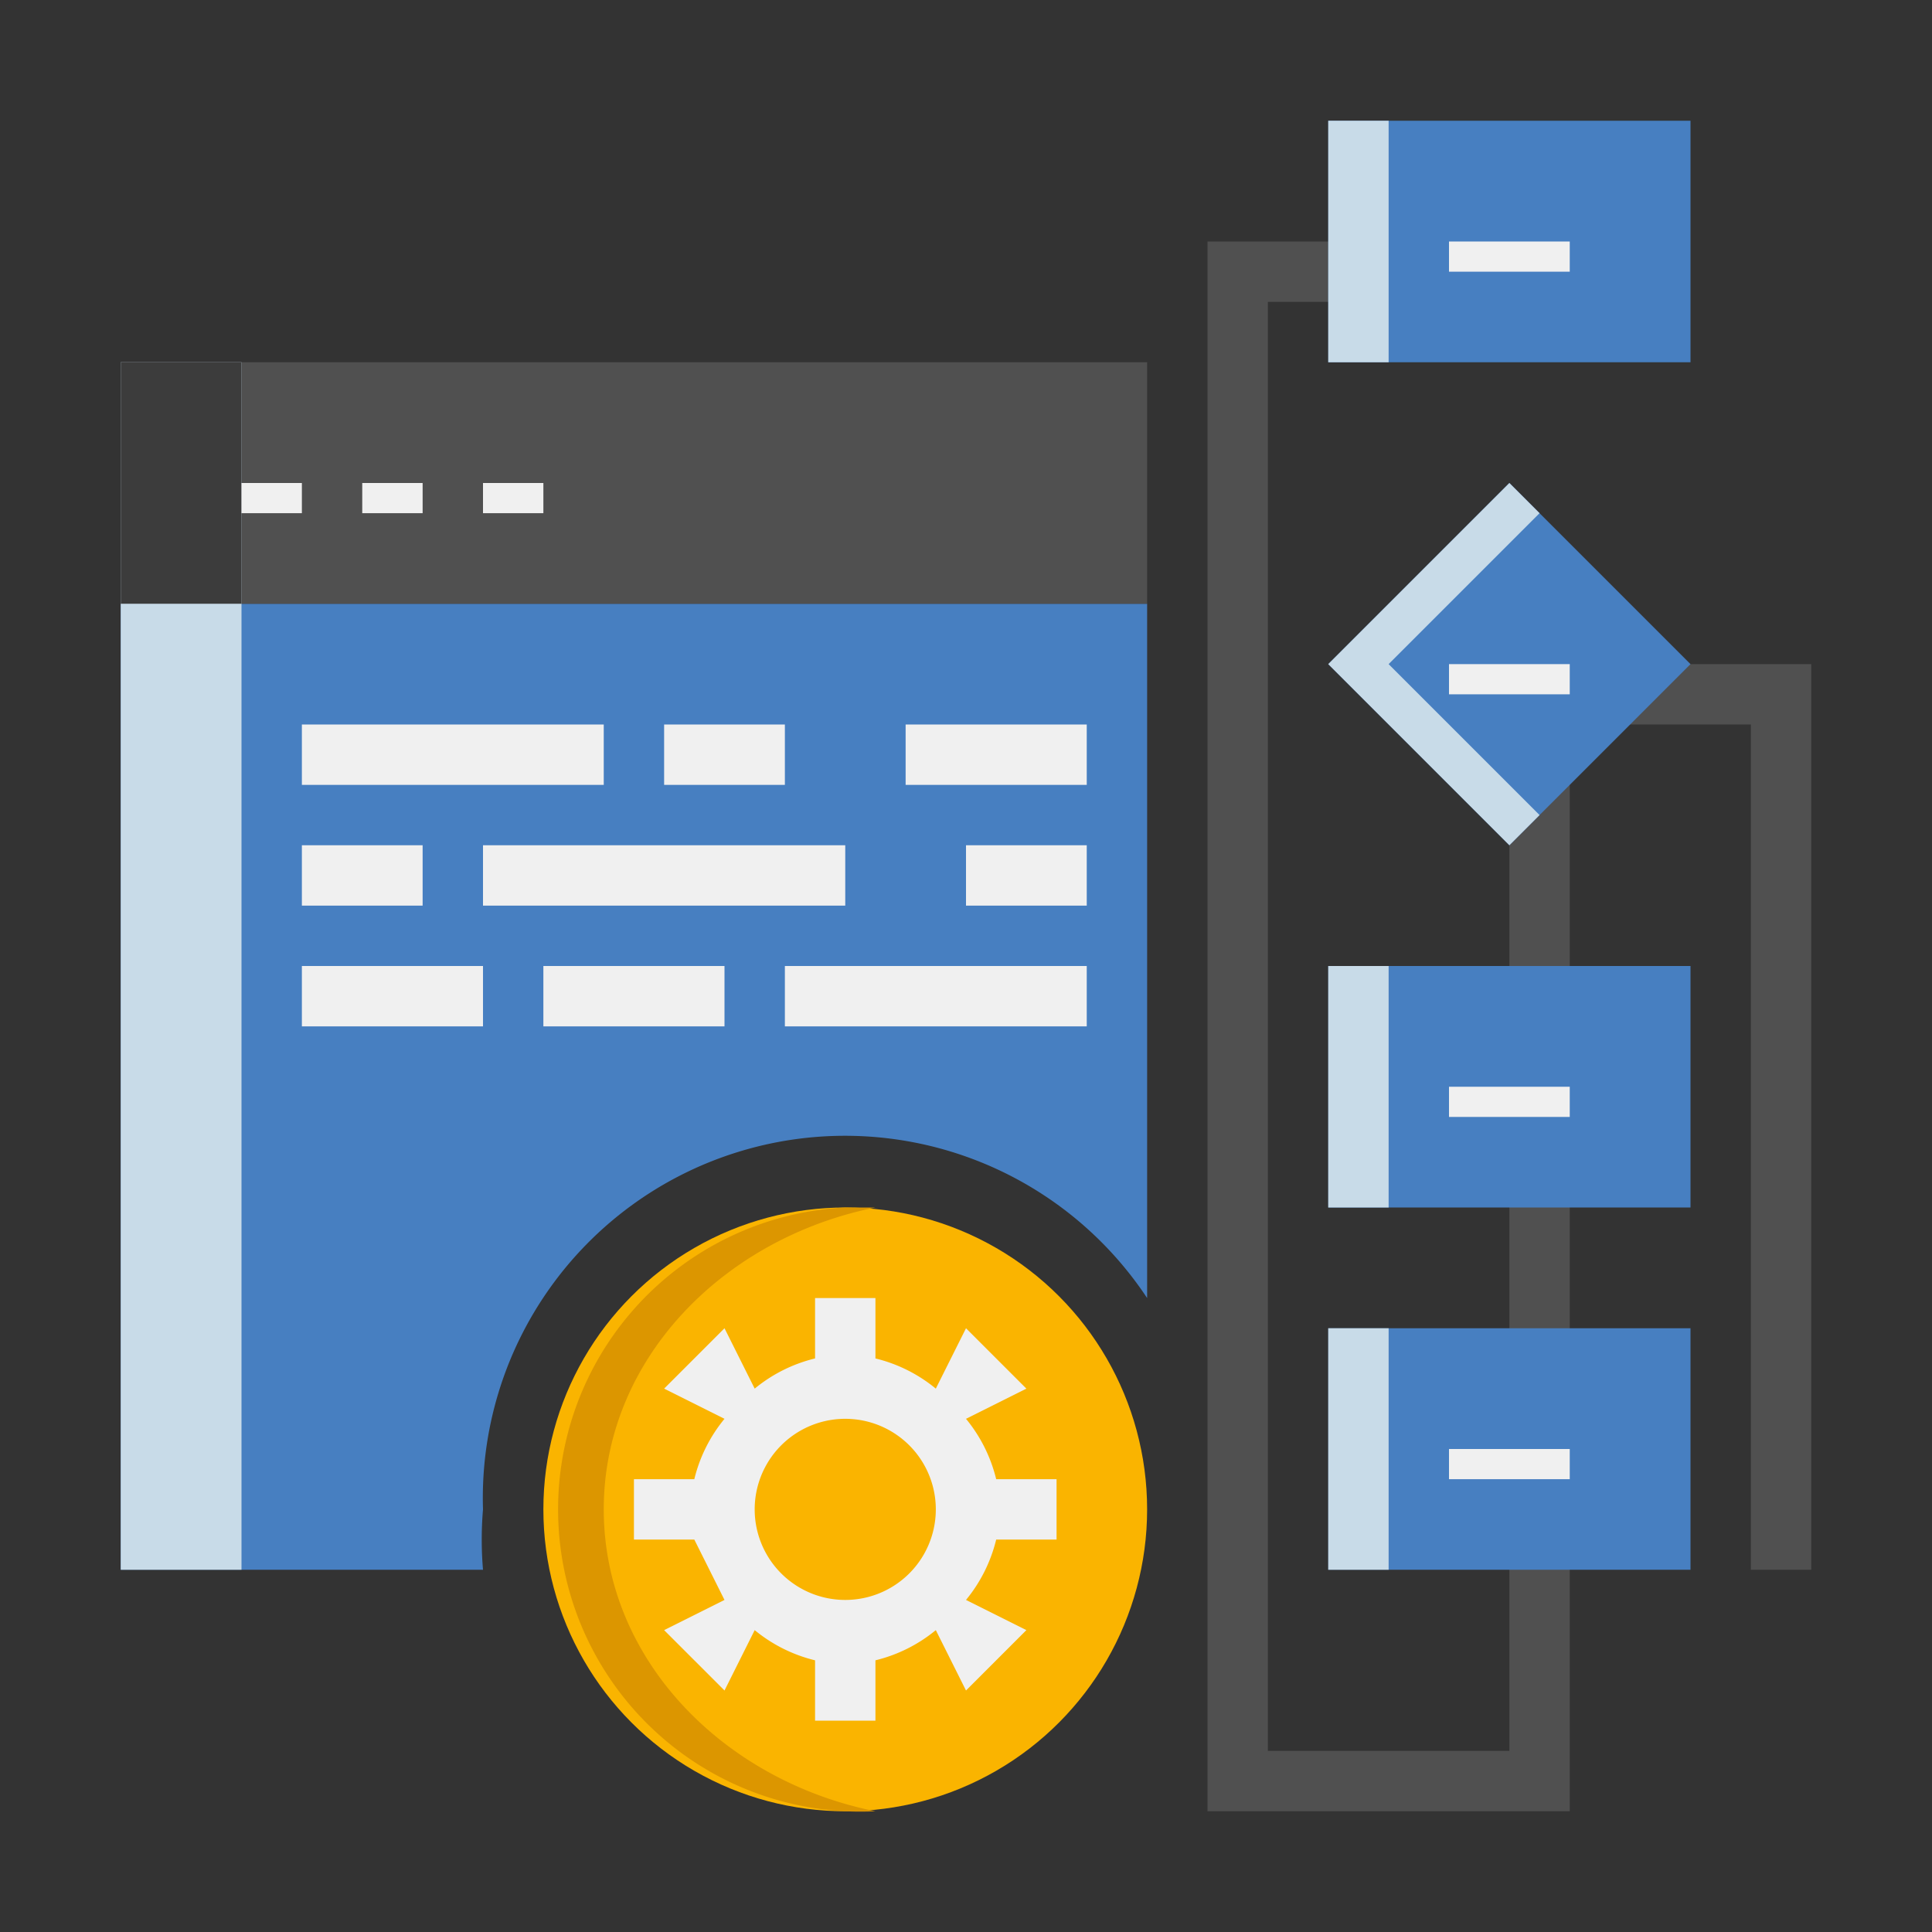
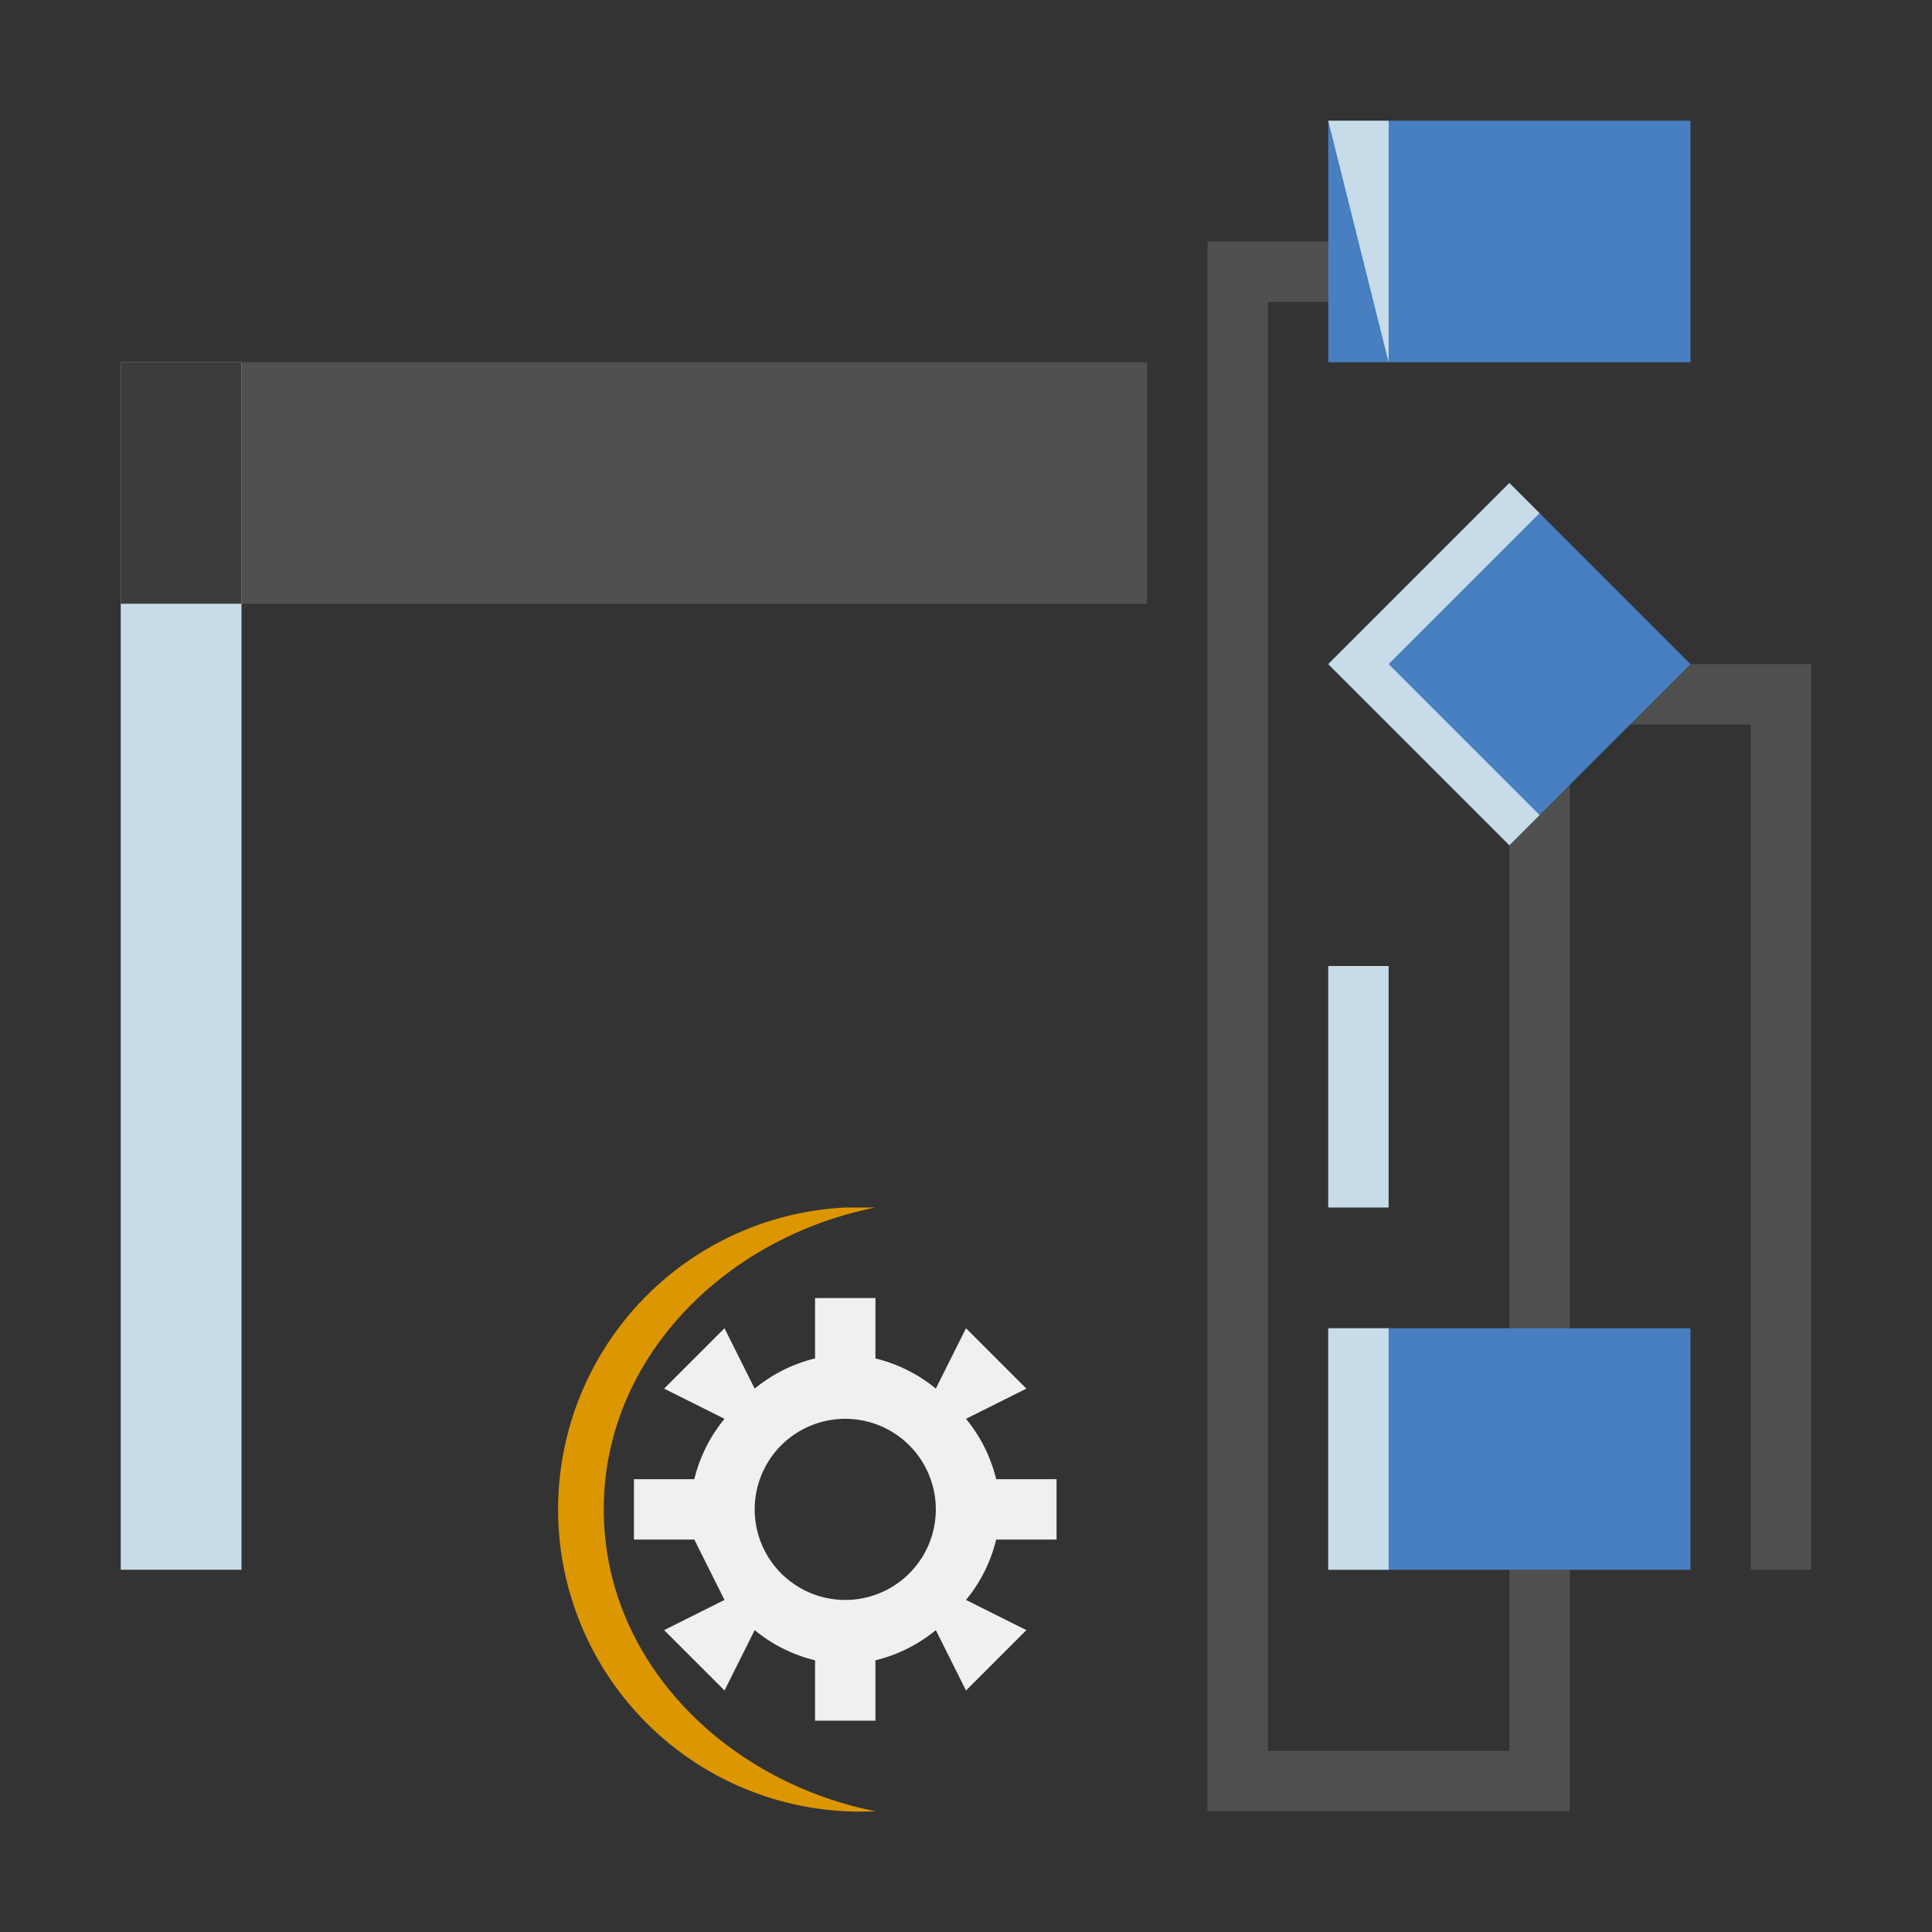
<svg xmlns="http://www.w3.org/2000/svg" xml:space="preserve" width="512" height="512" viewBox="0 0 64 64">
  <rect x="0" y="0" width="64" height="64" fill="#333333" stroke="none" />
-   <path fill="#477fc1" d="M16 50a12 12 0 0 1 22-7V20H4v32h12a12 12 0 0 1 0-2z" data-original="#64c8f0" />
  <path fill="#505050" d="M50 22v36h-8V10h8V8H40v52h12V24h6v28h2V22zM4 12h34v8H4z" data-original="#505050" />
  <path fill="#c8dbe8" d="M4 12h4v40H4z" data-original="#46aad2" />
  <path fill="#3c3c3c" d="M4 12h4v8H4z" data-original="#3c3c3c" />
  <path fill="#477fc1" d="M44 4h12v8H44z" data-original="#3cc8b4" />
-   <path fill="#c8dbe8" d="M44 4h2v8h-2z" data-original="#1eaa96" />
-   <path fill="#477fc1" d="M44 32h12v8H44z" data-original="#3cc8b4" />
+   <path fill="#c8dbe8" d="M44 4h2v8z" data-original="#1eaa96" />
  <path fill="#c8dbe8" d="M44 32h2v8h-2z" data-original="#1eaa96" />
  <path fill="#477fc1" d="M44 44h12v8H44z" data-original="#3cc8b4" />
  <path fill="#c8dbe8" d="M44 44h2v8h-2z" data-original="#1eaa96" />
  <path fill="#477fc1" d="m44 22 6-6 6 6-6 6z" data-original="#3cc8b4" />
  <path fill="#c8dbe8" d="m46 22 5-5-1-1-6 6 6 6 1-1z" data-original="#1eaa96" />
-   <path fill="#f0f0f0" d="M10 24h10v2H10zm0 8h6v2h-6zm8 0h6v2h-6zm8 0h10v2H26zm-10-4h12v2H16zm14-4h6v2h-6zm-20 4h4v2h-4zm22 0h4v2h-4zm-6-2h-4v-2h4zM48 8h4v1h-4zm0 14h4v1h-4zm0 14h4v1h-4zm0 12h4v1h-4zM8 16h2v1H8zm4 0h2v1h-2zm4 0h2v1h-2z" data-original="#f0f0f0" />
-   <circle cx="28" cy="50" r="10" fill="#fab400" data-original="#fab400" />
  <path fill="#dc9600" d="M20 50c0-5 4-9 9-10h-1a10 10 0 1 0 1 20c-5-1-9-5-9-10z" data-original="#dc9600" />
  <path fill="#f0f0f0" d="M35 51v-2h-2a5 5 0 0 0-1-2l2-1-2-2-1 2a5 5 0 0 0-2-1v-2h-2v2a5 5 0 0 0-2 1l-1-2-2 2 2 1a5 5 0 0 0-1 2h-2v2h2l1 2-2 1 2 2 1-2a5 5 0 0 0 2 1v2h2v-2a5 5 0 0 0 2-1l1 2 2-2-2-1a5 5 0 0 0 1-2zm-7 2a3 3 0 1 1 0-6 3 3 0 0 1 0 6z" data-original="#f0f0f0" />
</svg>